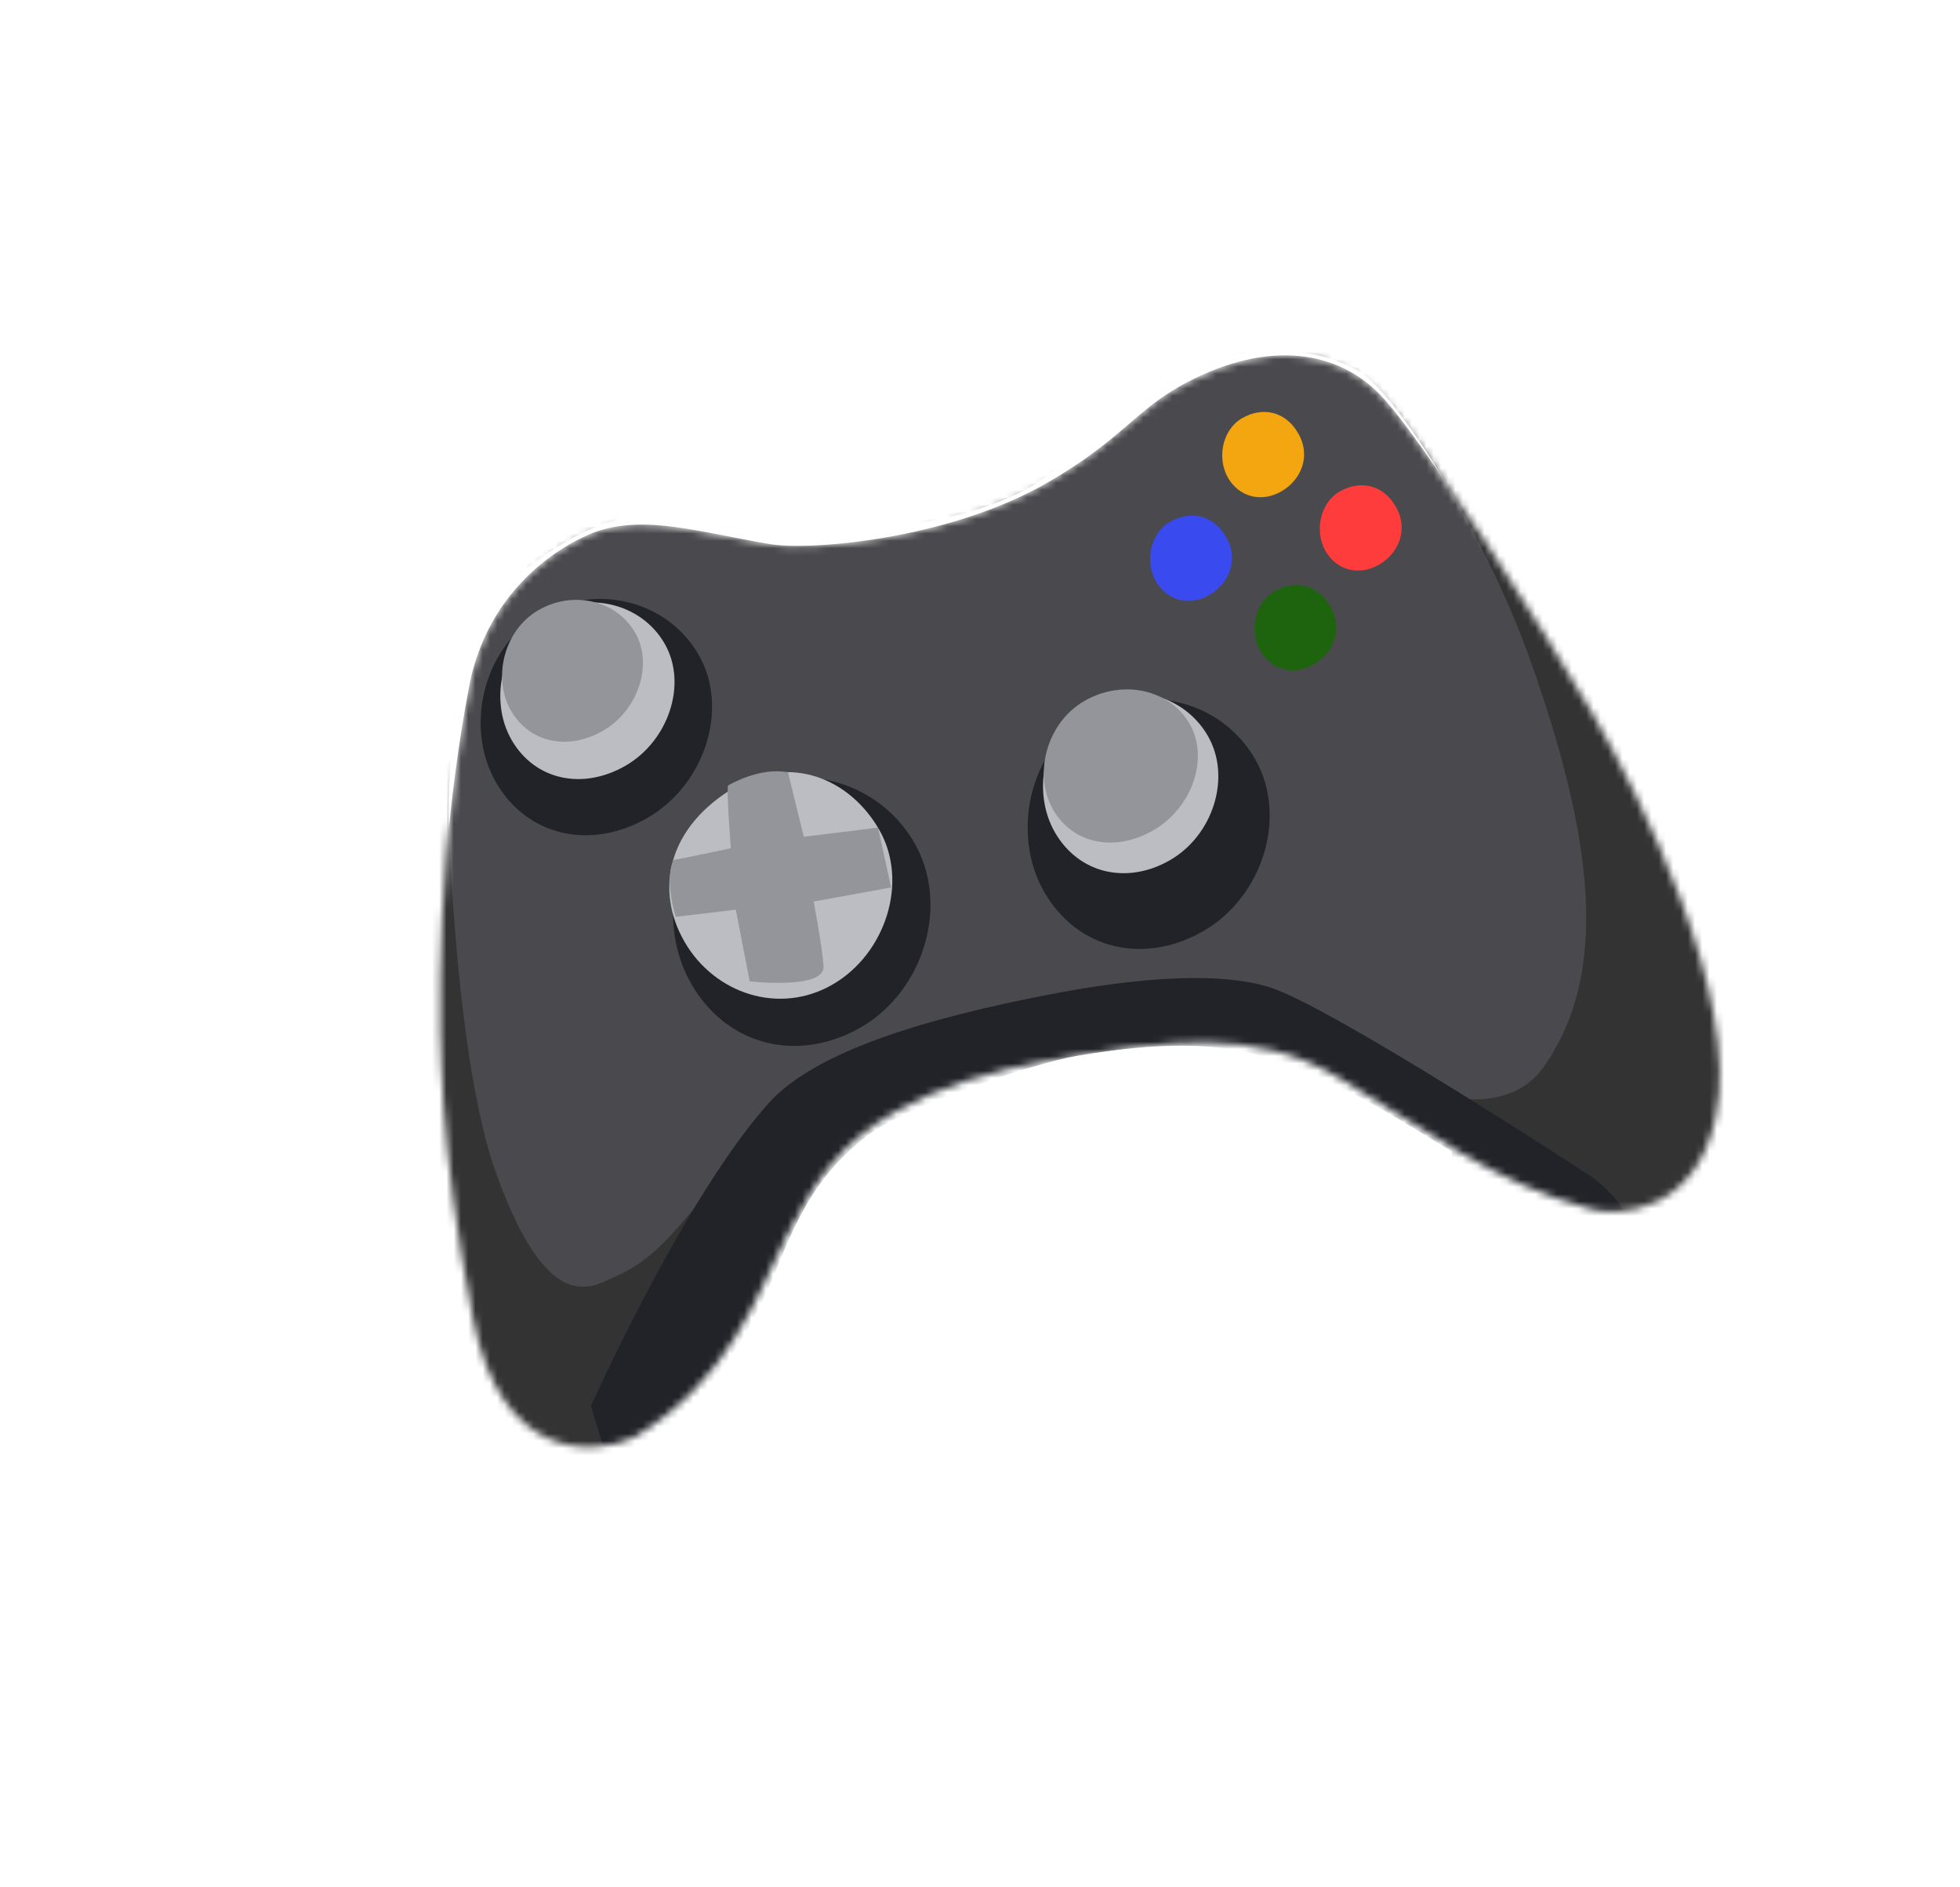
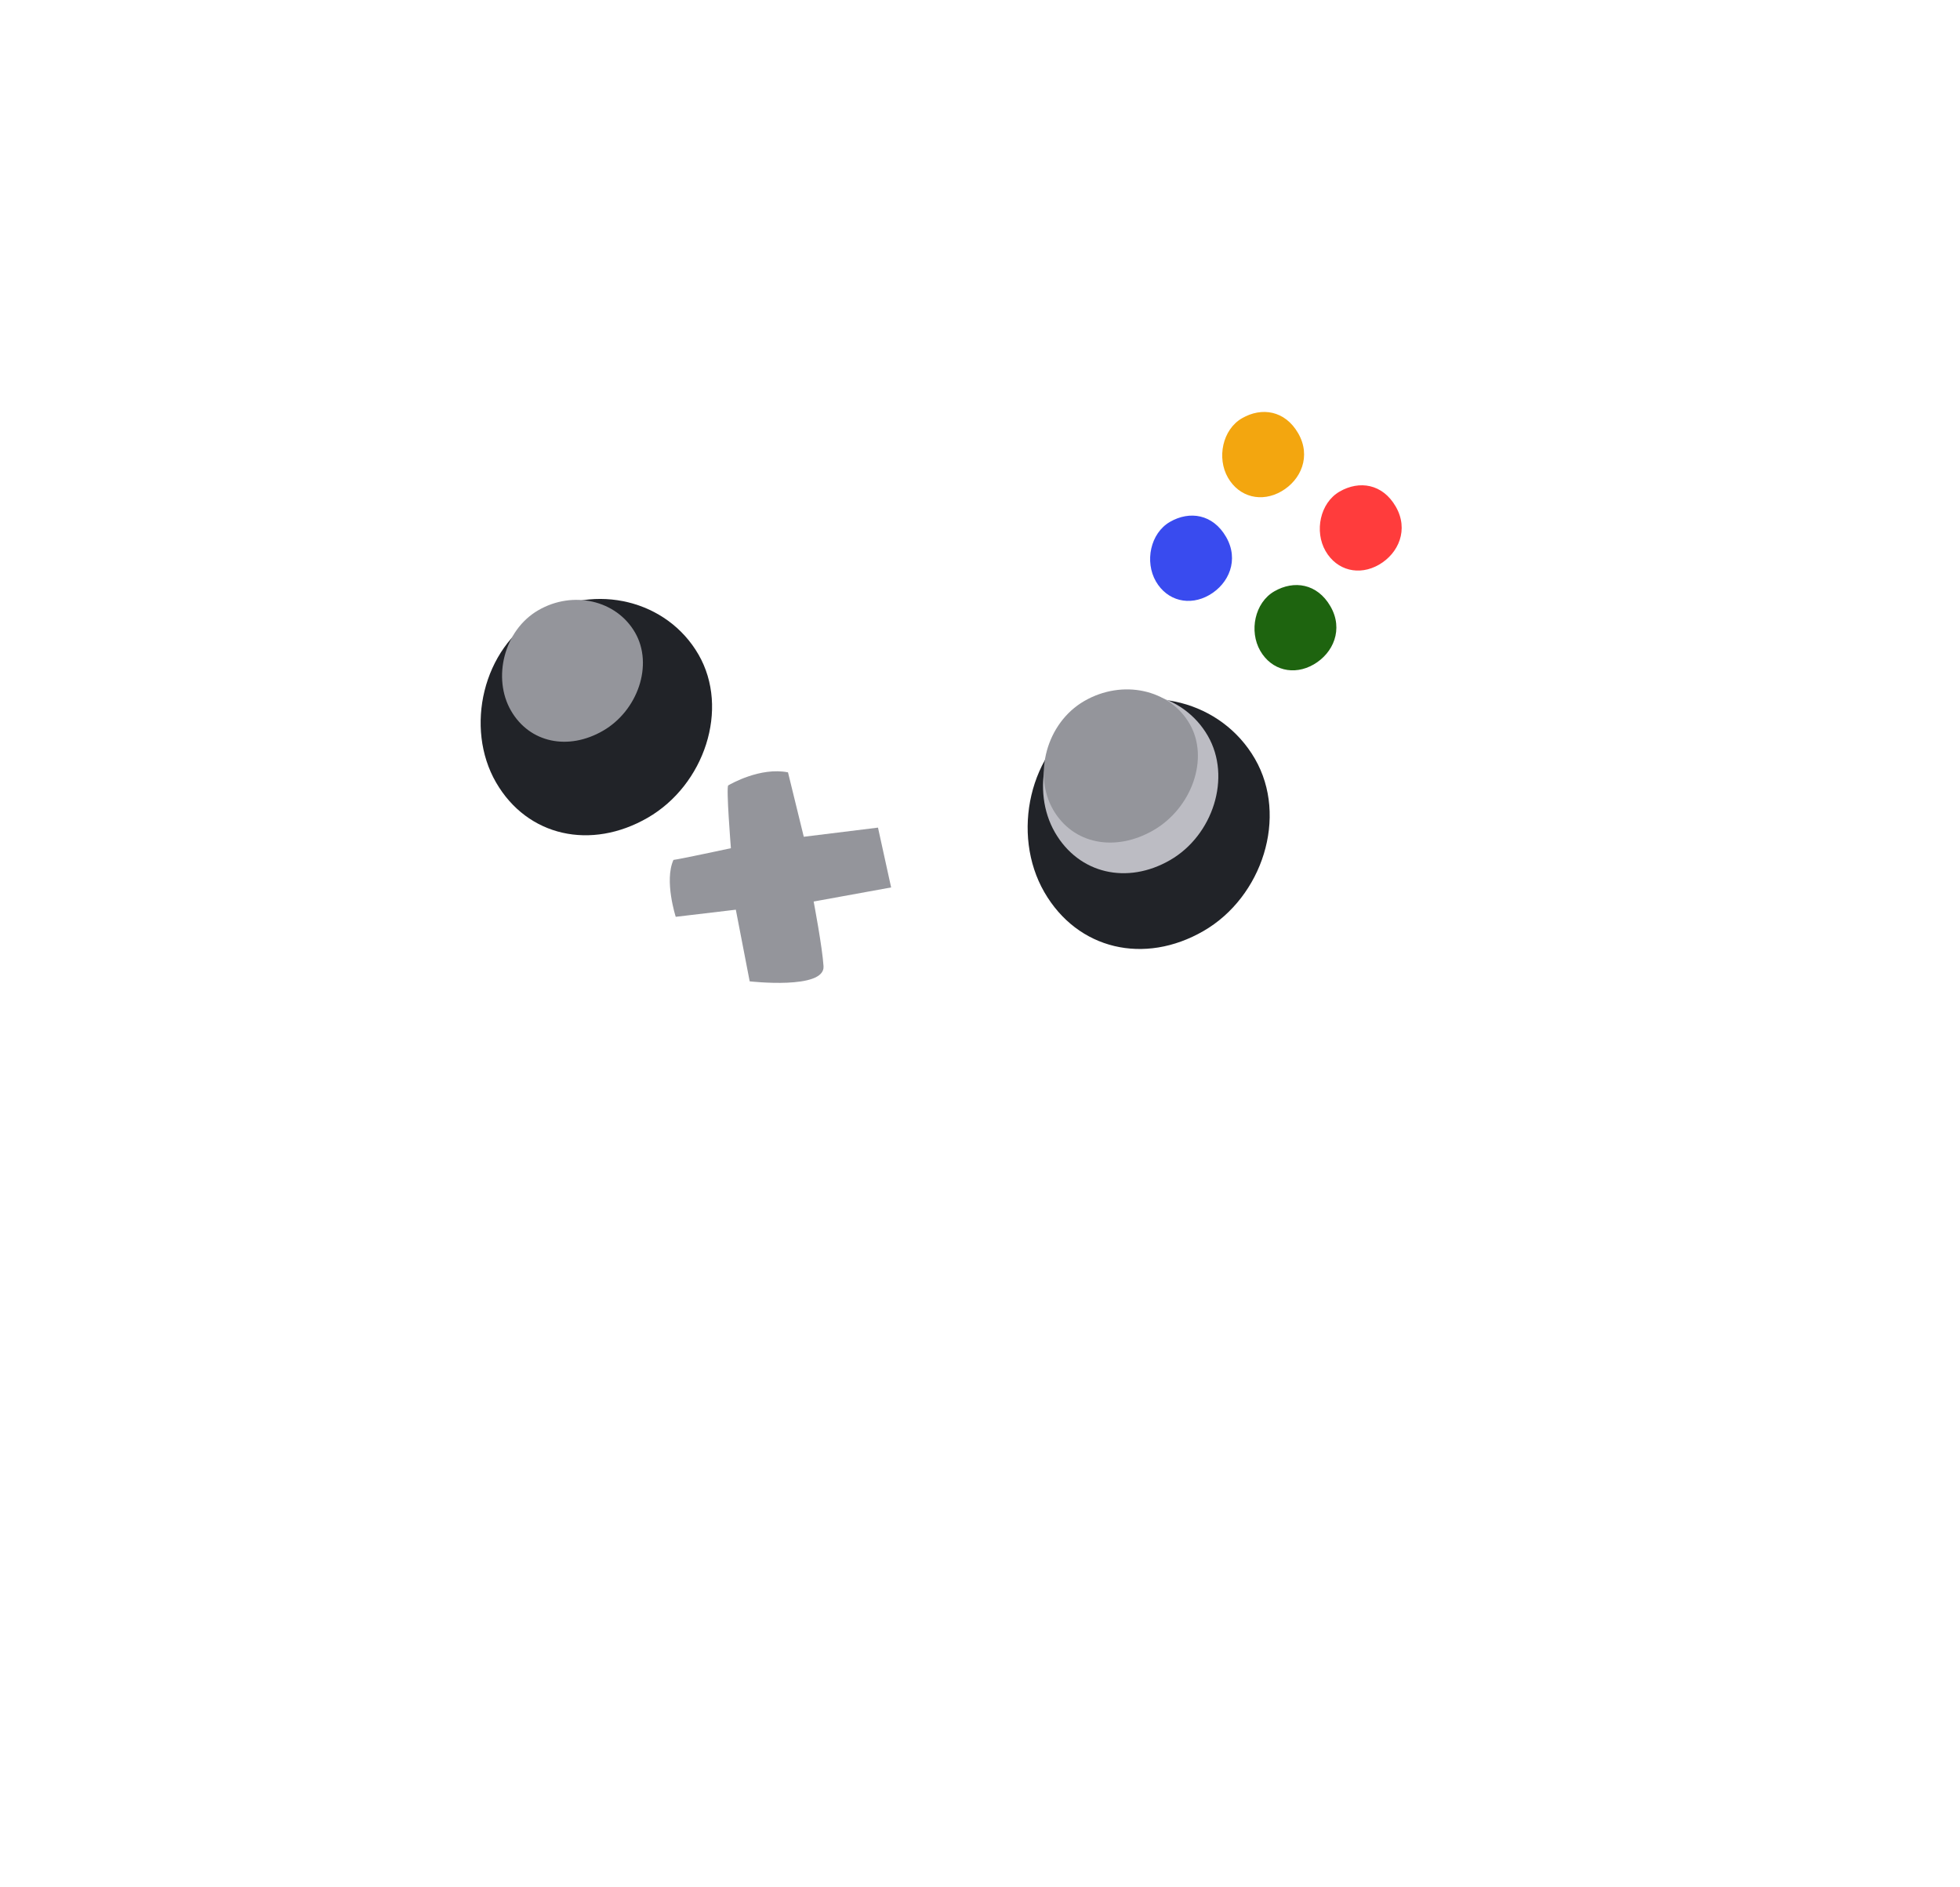
<svg xmlns="http://www.w3.org/2000/svg" width="270" height="260" viewBox="0 0 270 260" fill="none">
  <g filter="url(#filter0_f_2977_13120)">
    <mask id="mask0_2977_13120" style="mask-type:alpha" maskUnits="userSpaceOnUse" x="60" y="48" width="177" height="152">
-       <path d="M65.168 181.694C68.993 201.236 81.579 200.701 87.394 197.991C100.626 189.964 104.163 178.6 108.34 170.362C112.518 162.124 116.001 157.394 123.284 153.19C129.11 149.826 136.388 147.476 145.155 145.999C161 143.331 172.721 141.603 184.175 148.329C196.515 155.575 205.392 162.878 219.177 166.572C222.852 167.557 233.532 167.218 236.352 153.938C239.868 137.378 225.849 109.509 219.458 98.44C213.067 87.371 195.924 60.37 190.14 54.388C184.356 48.406 174.941 46.694 163.514 52.67C156.355 56.415 154.787 60.428 144.301 66.482C130.701 74.334 111.593 75.883 106.08 74.955C96.184 73.288 88.989 70.917 82.166 73.226C80.541 73.775 67.589 78.923 64.613 94.624C61.637 110.324 60.746 125.598 60.659 134.193L60.657 134.392C60.569 143.011 60.423 157.454 65.168 181.694Z" fill="#F6F6FA" />
-     </mask>
+       </mask>
    <g mask="url(#mask0_2977_13120)">
      <path d="M65.168 181.694C68.993 201.236 81.579 200.701 87.394 197.991C100.626 189.964 104.163 178.6 108.34 170.362C112.518 162.124 116.001 157.394 123.284 153.19C129.11 149.826 136.388 147.476 145.155 145.999C161 143.331 172.721 141.603 184.175 148.329C196.515 155.575 205.392 162.878 219.177 166.572C222.852 167.557 233.532 167.218 236.352 153.938C239.868 137.378 225.849 109.509 219.458 98.44C213.067 87.371 195.924 60.37 190.14 54.388C184.356 48.406 174.941 46.694 163.514 52.67C156.355 56.415 154.787 60.428 144.301 66.482C130.701 74.334 111.593 75.883 106.08 74.955C96.184 73.288 88.989 70.917 82.166 73.226C80.541 73.775 67.589 78.923 64.613 94.624C61.637 110.324 60.746 125.598 60.659 134.193L60.657 134.392C60.569 143.011 60.423 157.454 65.168 181.694Z" fill="#4A4A4E" />
      <path d="M212.583 147.076C209.079 152.004 202.716 151.737 200.168 151.136L199.682 173.167L222.636 183.996L249.892 158.55L243.278 116.149L220.795 70.48L188.433 35.954L167.591 40.219L130.977 62.912L114.009 56.395L81.188 59.42L53.692 105.978L55.225 169.179L56.163 192.331L70.713 208.787L94.399 196.666L105.372 168.581L98.254 162.98C90.873 173.068 87.5 174.626 84.419 176.017C81.338 177.407 75.389 181.231 68.334 161.611C62.69 145.916 61.813 112.942 61.813 112.942C61.813 112.942 61.264 87.709 69.411 80.831C79.594 72.232 87.219 69.183 96.645 71.952C107.119 75.029 135.024 73.648 144.891 64.977C153.148 57.72 160.959 52.738 163.734 51.265C174.761 45.413 185.501 49.483 188.364 51.98C194.419 57.263 205.184 75.193 210.705 90.677C219.555 115.494 221.8 134.112 212.583 147.076Z" fill="#333333" />
      <path d="M81.411 193.68L83.105 199.305C92.664 198.714 101.495 188.416 106.93 174.92C110.091 167.072 112.693 161.771 119.349 156.548C124.962 152.144 143.881 145.961 150.077 145.103C162.094 143.438 168.557 143.86 174.717 145.74C194.52 151.785 208.758 168.705 223.56 166.762C222.843 164.846 219.368 162.192 219.368 162.192C219.368 162.192 183.132 138.448 174.693 135.94C166.467 133.496 153.705 135.241 144.617 136.992C127.991 140.195 112.397 144.718 105.883 151.975C94.3 164.877 81.411 193.68 81.411 193.68Z" fill="#212328" />
    </g>
-     <path d="M125.946 116.089C130.91 124.687 127.214 136.547 118.612 141.513C110.011 146.479 100.198 144.148 95.234 135.55C90.27 126.952 92.781 114.479 101.383 109.513C109.985 104.547 120.982 107.491 125.946 116.089Z" fill="#212328" />
-     <path d="M121.099 114.274C125.236 121.439 122.01 131.407 114.682 135.637C107.355 139.867 98.436 136.912 94.3 129.747C90.163 122.582 91.914 113.826 101.486 108.3C108.813 104.07 116.963 107.109 121.099 114.274Z" fill="#BCBCC3" />
    <path d="M100.685 116.85C100.685 116.85 93.692 118.355 92.772 118.463C91.475 121.323 93.086 126.302 93.086 126.302L101.364 125.321L103.273 135.192C103.273 135.192 113.645 136.379 113.446 133.117C113.287 130.508 112.085 124.196 112.085 124.196L122.757 122.255L120.948 114.014L110.725 115.274C110.725 115.274 108.981 108.12 108.55 106.4C104.743 105.643 100.637 108.014 100.321 108.196C100.005 108.378 100.685 116.85 100.685 116.85Z" fill="#94959B" />
    <path d="M96.222 90.17C100.543 97.654 97.033 108.145 89.228 112.652C81.423 117.158 72.647 115.265 68.327 107.781C64.006 100.298 66.462 89.286 74.267 84.78C82.072 80.273 91.902 82.687 96.222 90.17Z" fill="#212328" />
-     <path d="M91.545 88.65C94.763 94.223 92.074 102.079 86.18 105.482C80.287 108.884 73.692 107.509 70.474 101.937C67.257 96.364 69.154 88.124 75.048 84.721C80.942 81.318 88.328 83.078 91.545 88.65Z" fill="#BCBCC3" />
    <path d="M87.479 87.136C90.053 91.594 87.844 97.913 83.065 100.672C78.287 103.431 72.964 102.358 70.39 97.9C67.816 93.441 69.388 86.818 74.166 84.059C78.945 81.3 84.906 82.678 87.479 87.136Z" fill="#94959B" />
    <path d="M168.899 73.966C170.719 77.119 169.298 80.406 166.59 81.97C163.882 83.533 160.793 82.799 159.23 80.092C157.668 77.386 158.458 73.459 161.166 71.895C163.874 70.332 167.078 70.813 168.899 73.966Z" fill="#394BEF" />
    <path d="M183.277 83.532C185.097 86.686 183.676 89.973 180.968 91.536C178.26 93.1 175.171 92.366 173.608 89.659C172.046 86.952 172.836 83.026 175.544 81.462C178.252 79.899 181.456 80.379 183.277 83.532Z" fill="#1E640F" />
    <path d="M178.83 59.685C180.65 62.839 179.229 66.126 176.521 67.689C173.813 69.252 170.724 68.519 169.161 65.812C167.598 63.105 168.389 59.178 171.097 57.615C173.805 56.052 177.009 56.532 178.83 59.685Z" fill="#F3A60F" />
    <path d="M192.273 69.789C194.093 72.942 192.672 76.229 189.964 77.792C187.256 79.356 184.167 78.622 182.604 75.915C181.042 73.208 181.832 69.282 184.54 67.718C187.248 66.155 190.452 66.635 192.273 69.789Z" fill="#FF3C3C" />
    <path d="M172.878 104.544C177.474 112.505 173.906 123.571 165.782 128.261C157.658 132.951 148.455 130.861 143.859 122.9C139.262 114.938 141.723 103.311 149.846 98.621C157.97 93.931 168.282 96.583 172.878 104.544Z" fill="#212328" />
    <path d="M166.38 101.364C169.69 107.096 167.079 115.087 161.186 118.49C155.292 121.893 148.633 120.407 145.324 114.675C142.014 108.943 143.823 100.549 149.717 97.147C155.611 93.744 163.071 95.632 166.38 101.364Z" fill="#BCBCC3" />
    <path d="M163.881 99.725C166.639 104.501 164.147 111.344 158.89 114.379C153.634 117.413 147.83 116.322 145.072 111.545C142.314 106.769 144.114 99.606 149.37 96.571C154.627 93.536 161.124 94.948 163.881 99.725Z" fill="#94959B" />
  </g>
  <defs>
    <filter id="filter0_f_2977_13120" x="-15" y="-15" width="299.798" height="289.564" filterUnits="userSpaceOnUse" color-interpolation-filters="sRGB">
      <feFlood flood-opacity="0" result="BackgroundImageFix" />
      <feBlend mode="normal" in="SourceGraphic" in2="BackgroundImageFix" result="shape" />
      <feGaussianBlur stdDeviation="7.5" result="effect1_foregroundBlur_2977_13120" />
    </filter>
  </defs>
</svg>